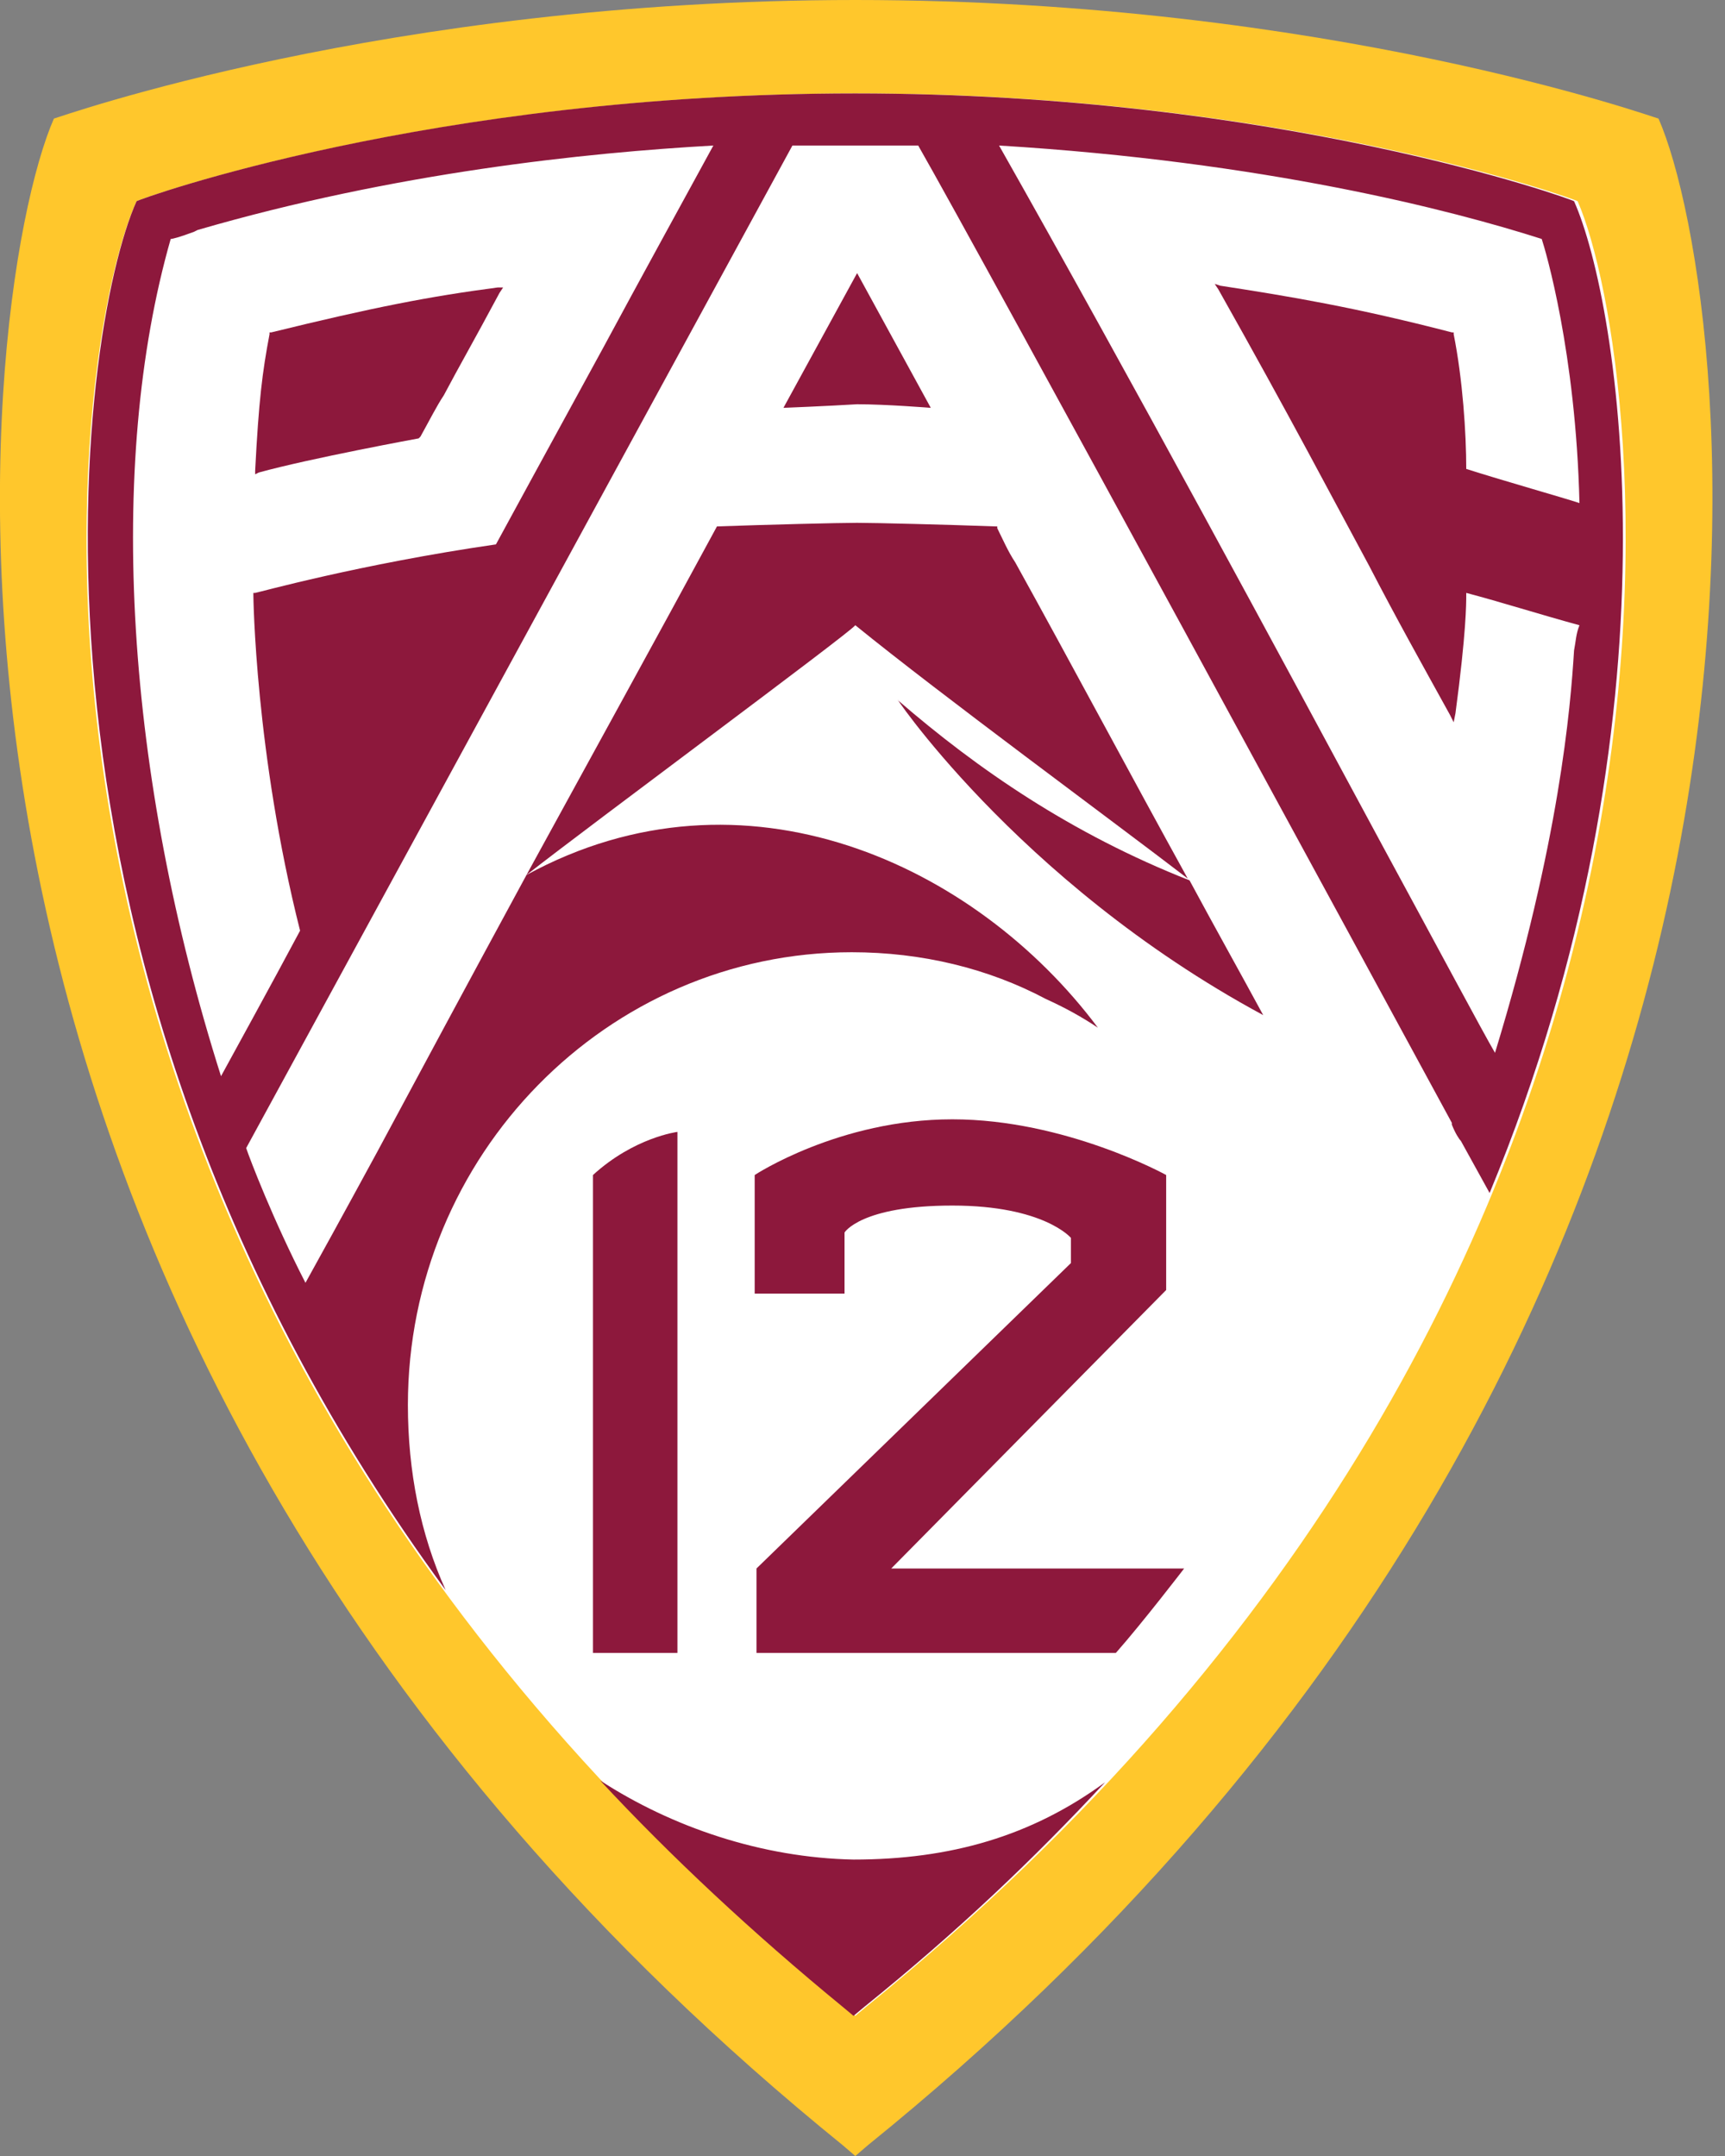
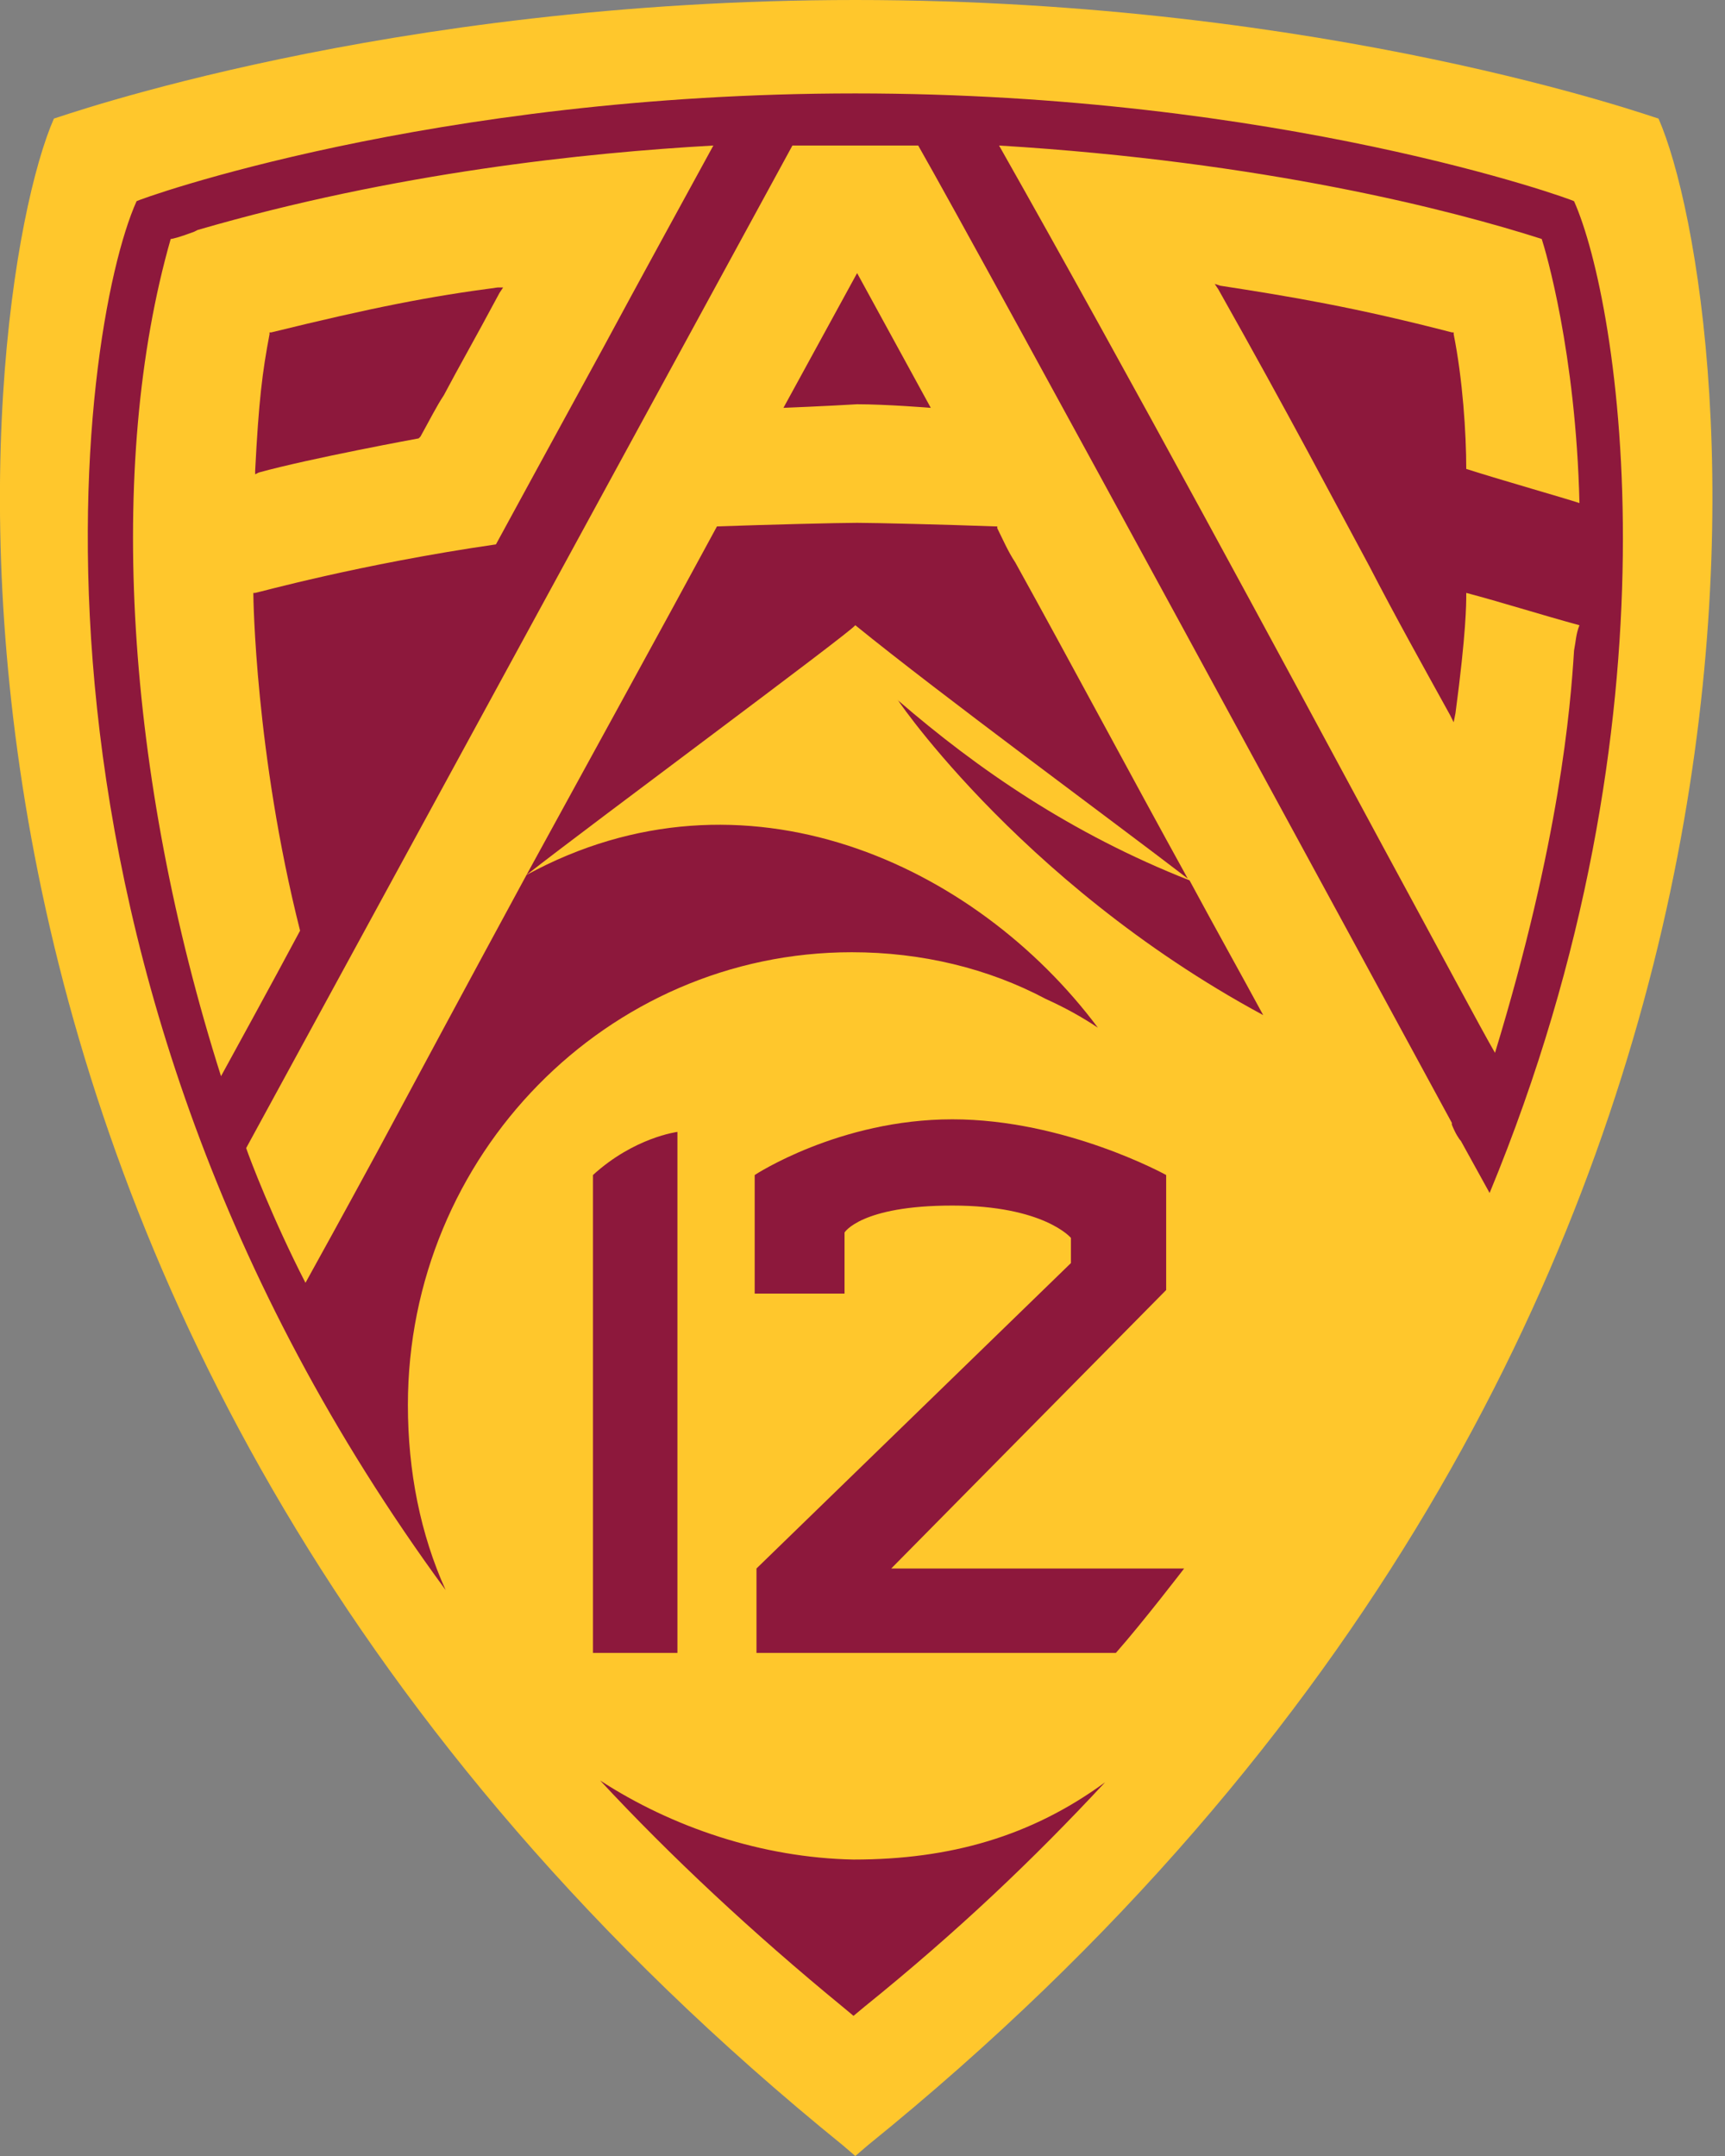
<svg xmlns="http://www.w3.org/2000/svg" id="Layer_1" viewBox="0 0 96 120">
  <rect x="0" y="0" width="96" height="120" fill="#808080" stroke="none" />
  <style>
    .st2{fill:none}.st3{fill:#8d183c}
  </style>
  <path d="M92.3 6.6C92.2 6.6 73.9 0 47.6 0 21.4 0 3.1 6.6 3 6.6-1.3 16.4-9.1 74 46.9 119.4l.7.6.7-.6c56.1-45.4 48.3-103 44-112.8" fill="#ffc72c" />
-   <path d="M87.8 11.2c-.1-.1-16.5-6-40.1-6s-40 5.9-40.1 6c-4 8.7-11 59.6 39.4 100.5l.6.5.6-.5C98.7 70.8 91.6 19.9 87.8 11.2" fill="#fff" />
-   <path class="st2" d="M0 0h95.3v120H0z" />
  <path class="st2" d="M0 0h95.3v120H0z" />
  <path class="st3" d="M33.4 99.1c3.9 4.2 8.5 8.5 13.5 12.6l.6.5.6-.5c5.2-4.2 9.4-8.2 13.4-12.5-4.1 3-8.6 4.3-14 4.3-5.1-.1-10.1-1.8-14.1-4.4zM37.7 63s-2.4.3-4.7 2.4V92h4.7V63zm27.2 8.8v-6.4s-5.6-3.1-11.9-3.1c-6.3 0-11 3.1-11 3.1V72h5v-3.4s.9-1.5 6-1.5 6.6 1.8 6.6 1.8v1.4l-17.5 17V92h20c1.5-1.7 3.8-4.7 3.8-4.7H49.6l15.3-15.5zM50 39c-.7-1 6.4 10 20.3 17.5-1.3-2.4-2.7-4.9-4.1-7.5-6.6-2.6-11.8-6.2-16.2-10z" />
  <path class="st3" d="M39.9 29.3c-3.3 6.1-7.1 13-10.6 19.4 3.7-2.9 17.9-13.4 18.3-13.9 4.8 3.9 14.2 10.8 18.5 14.1-3.2-5.8-6.5-12-9.6-17.6-.4-.6-.7-1.3-1-1.9v-.1h-.1c-2.7-.1-6.7-.2-7.7-.2s-5 .1-7.8.2zm11.9-6.6l-4.1-7.5-4.1 7.5s2.5-.1 4.1-.2c1.6 0 4.1.2 4.1.2zm-28.5 1.7l.1-.1c.5-.9.9-1.7 1.3-2.3.9-1.7 1.6-2.9 3.1-5.7l.2-.3h-.3c-3.8.5-6.9 1.1-12.6 2.5H15v.1c-.4 2.1-.6 3.7-.8 7.6v.2l.2-.1c2.9-.8 8.9-1.9 8.9-1.9z" />
  <path class="st3" d="M87.6 11.2c-.1-.1-16.4-6-40-6s-39.9 5.9-40 6C4.4 18.3-.8 53.6 24.8 88.5c-1.4-3.1-2.1-6.6-2.1-10.3C22.7 64.3 33.8 53 47.4 53c3.9 0 7.6.9 10.8 2.6 1.1.5 2 1 2.9 1.6 0 0-.1 0 0 0-6.8-9.1-19.7-15.1-31.8-8.5-3.2 5.9-6.1 11.3-8.3 15.4-1.9 3.5-3.5 6.4-4 7.3-1.8-3.5-3.1-6.9-3.3-7.5L44.1 8.1h7c3.6 6.3 25.9 47.4 29.7 54.4v.1c.2.5.4.8.5.9l1.6 2.9c11-26.6 7.2-49.6 4.7-55.2zm-54 8.1c-2.9 5.3-5.4 9.9-6 11C20 31.4 14.3 33 14.2 33h-.1v.1c0 .1.1 8.8 2.6 18.7-1.6 3-3.8 7-4.4 8.1-5.3-16.7-6.4-34-2.8-46.6.1 0 .5-.1 1.3-.4l.2-.1c11-3.2 21.6-4.3 28.7-4.7-1.8 3.3-4 7.3-6.1 11.2zm54 16.9c-.2 3.2-.8 10.6-4.4 22.4-.7-1.2-3.1-5.7-6.3-11.6-5.6-10.4-14-26-21.3-38.9 14.8.9 25.2 3.6 30.2 5.2.2.6 1.9 6.3 2.1 14.7-.9-.3-4.1-1.2-6.3-1.9 0-2-.2-5-.7-7.5v-.1h-.1c-5.4-1.4-9-2-12.9-2.6l-.3-.1.2.3c4 7.1 6.4 11.7 8.4 15.4 1.5 2.9 2.9 5.4 4.5 8.3l.2.4.1-.5c.6-4.5.6-6.1.6-6.6V33c1.9.5 4.1 1.2 6.3 1.8-.2.5-.2.9-.3 1.4z" />
</svg>